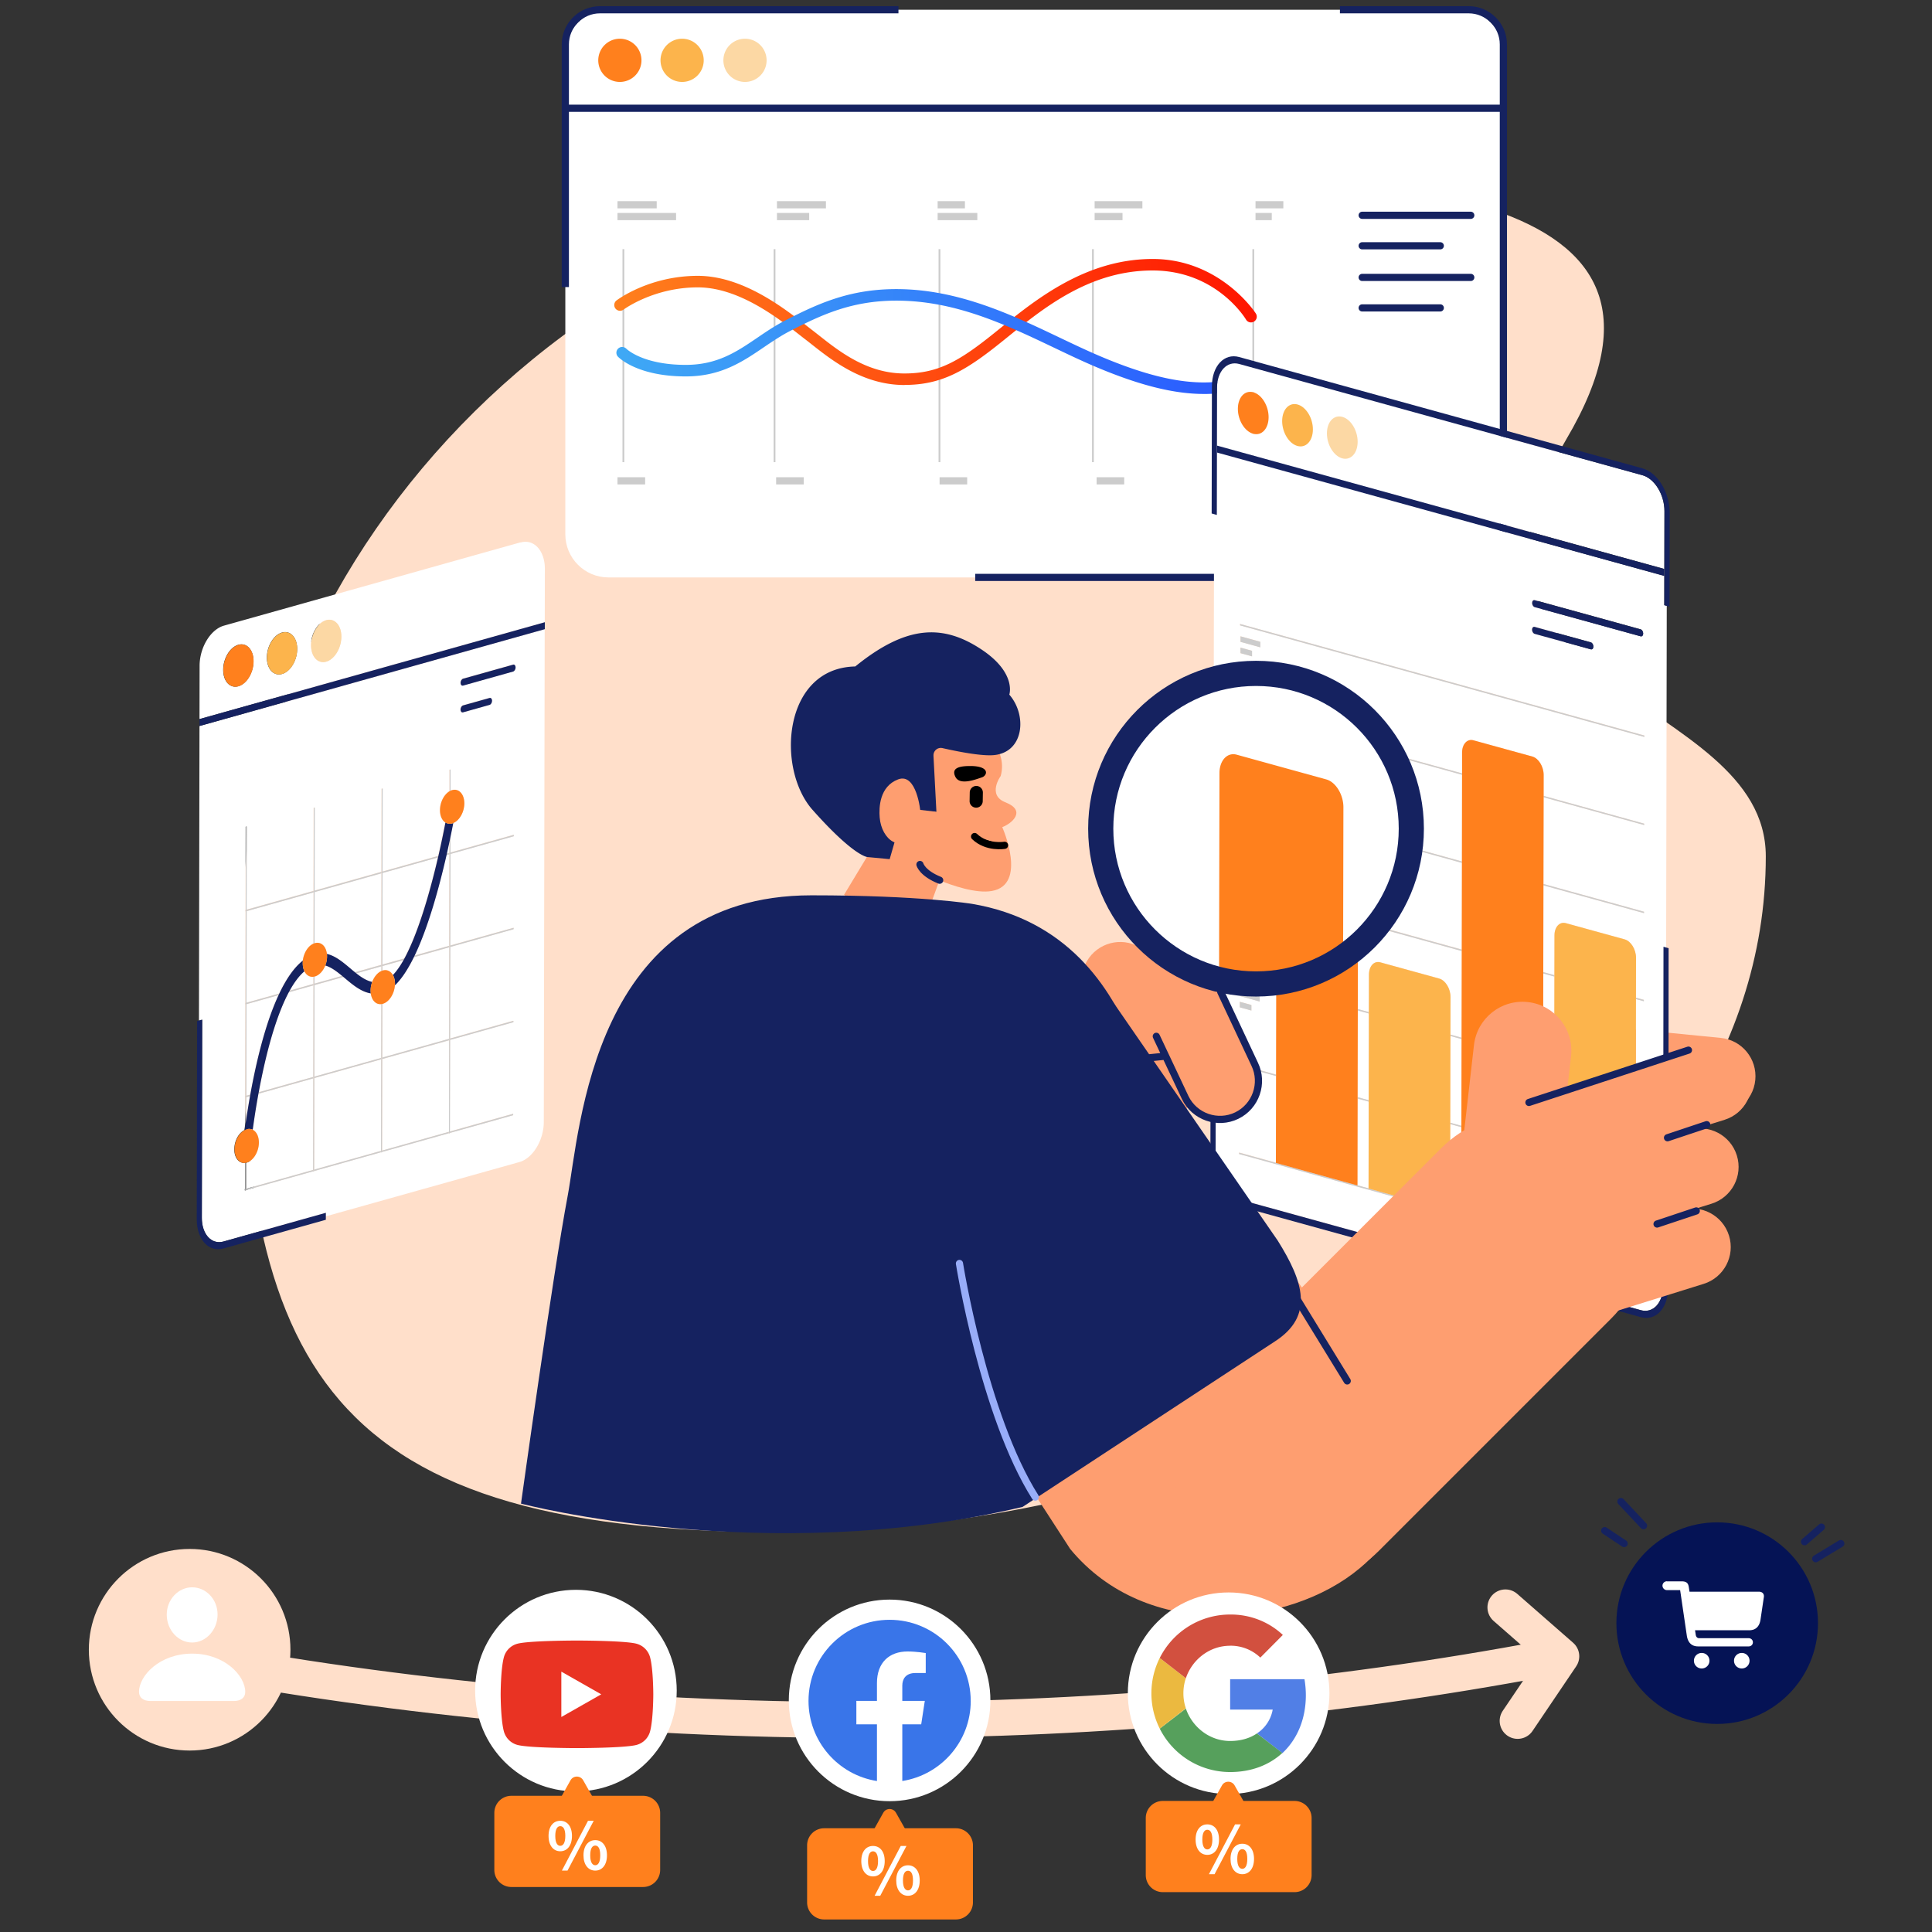
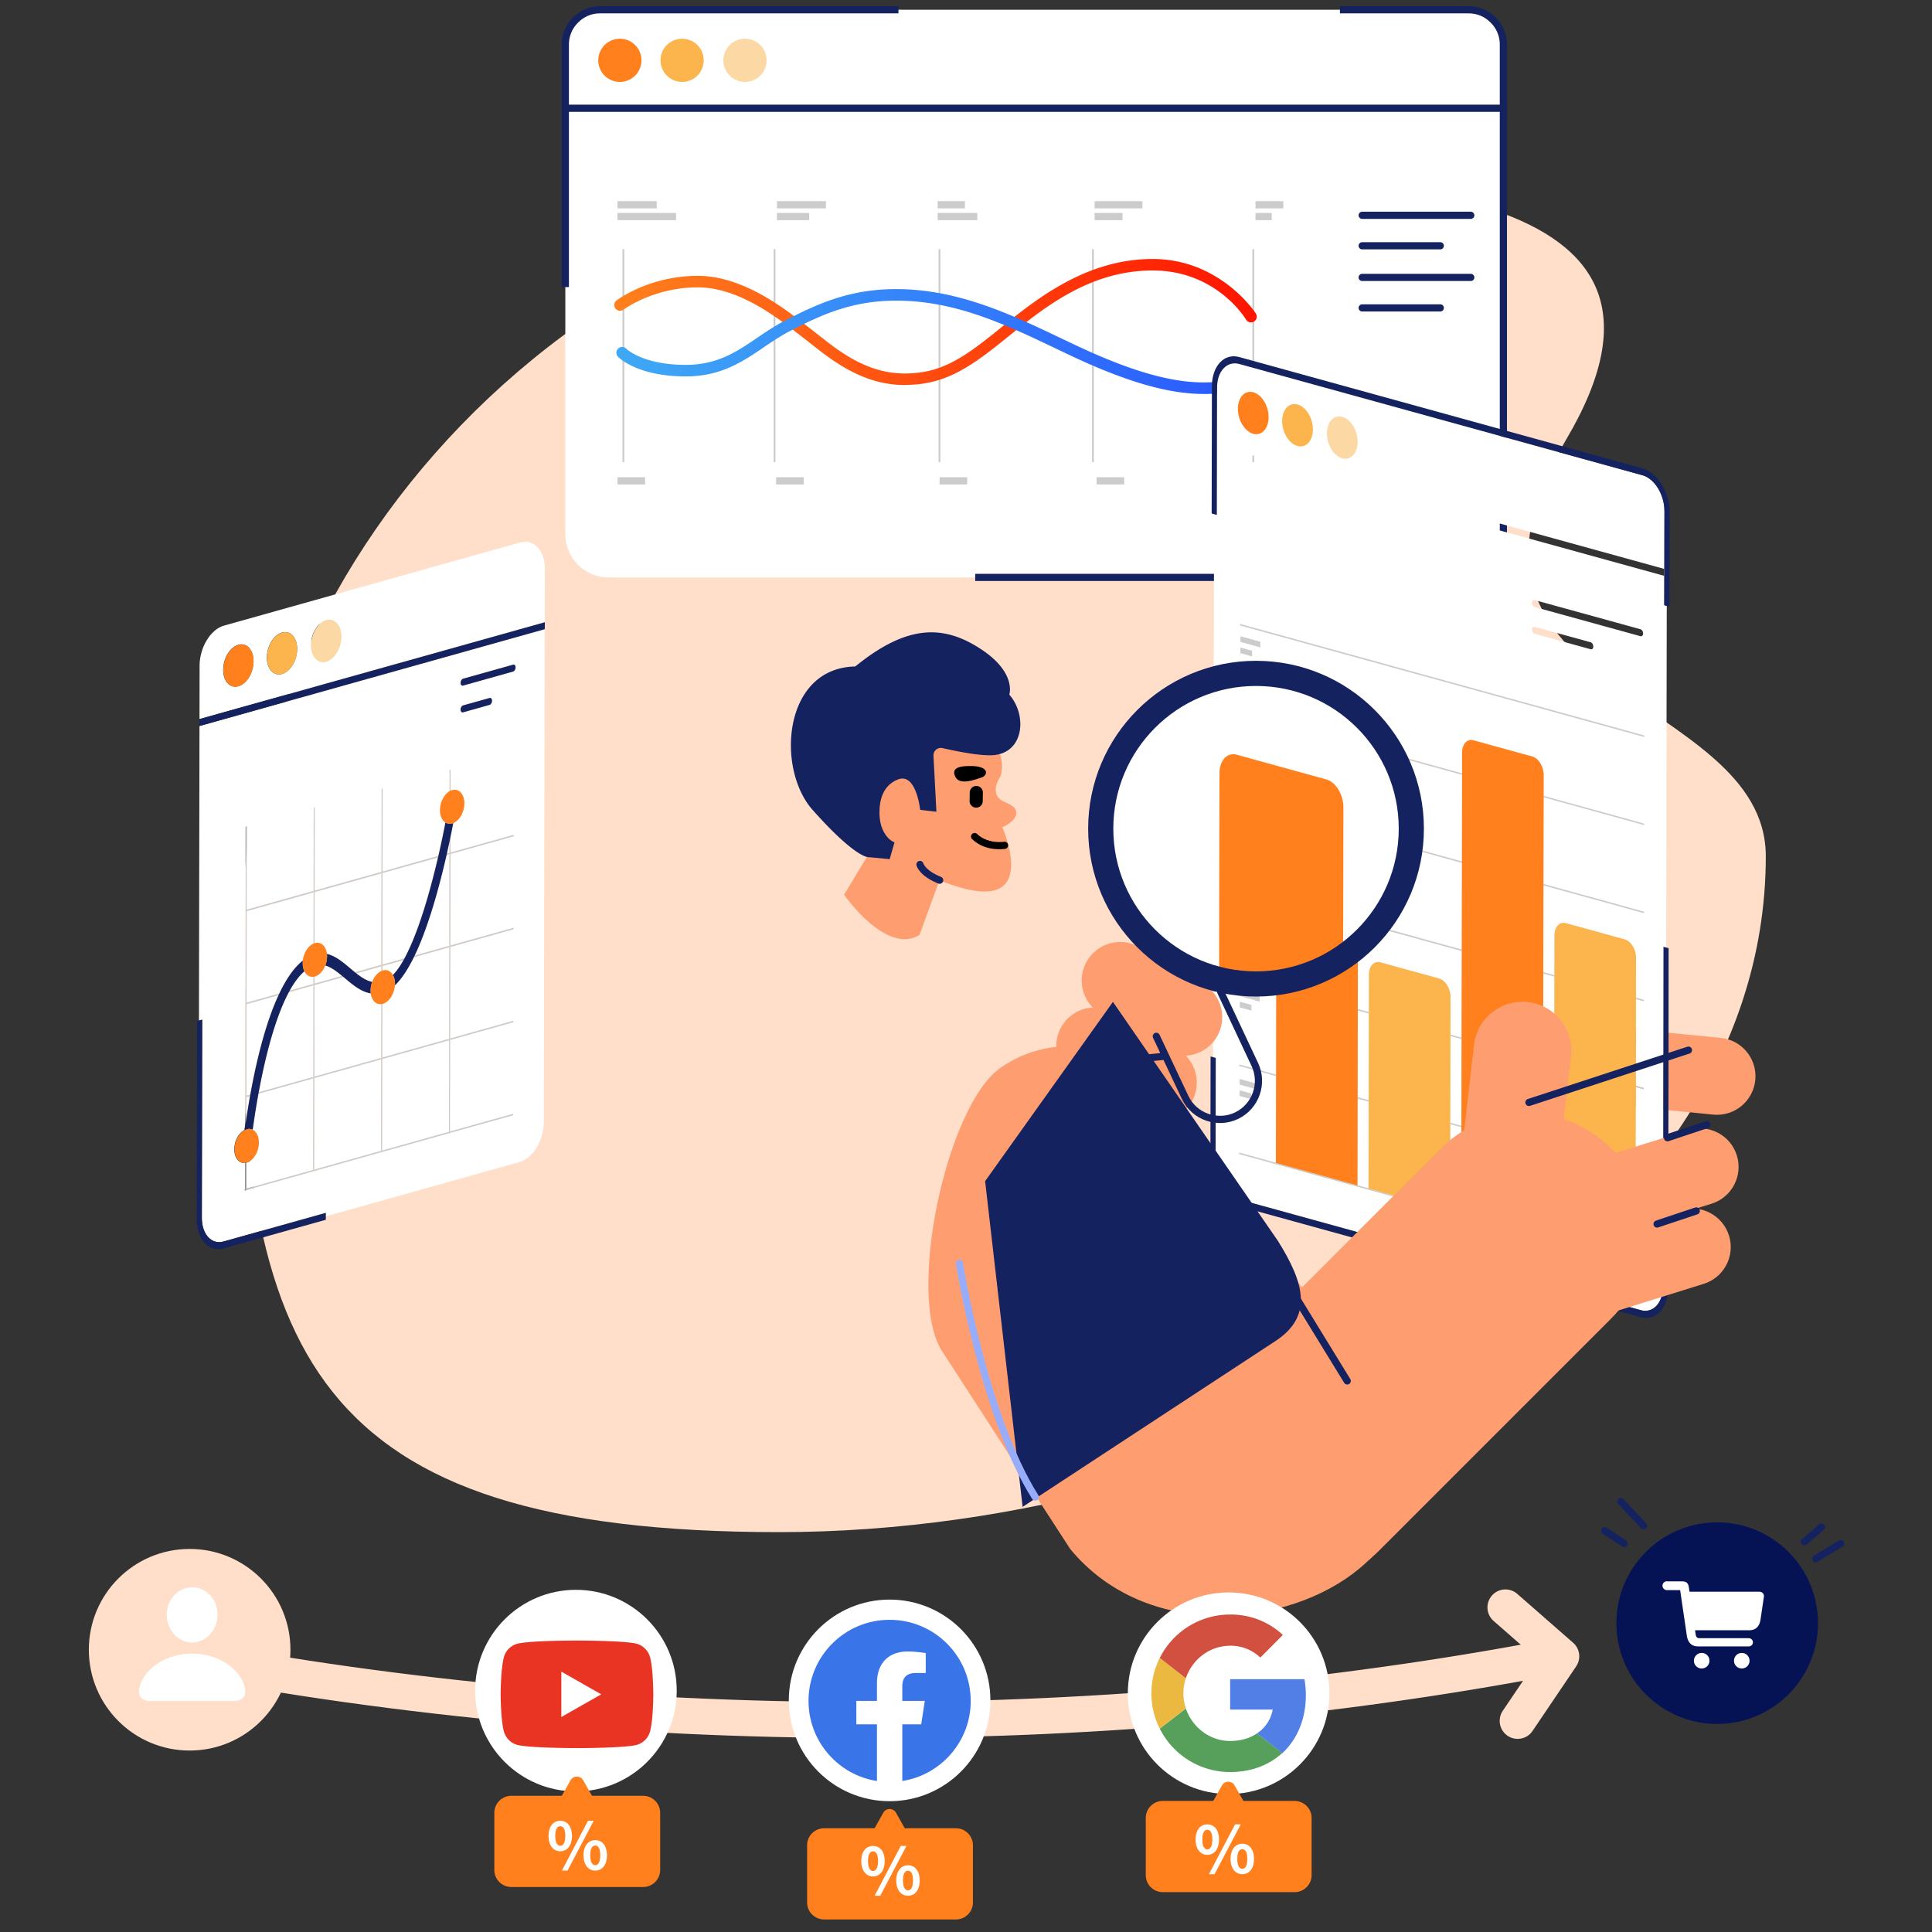
<svg xmlns="http://www.w3.org/2000/svg" width="520" height="520" viewBox="0 0 520 520" fill="none">
  <rect x="0" y="0" width="520" height="520" fill="#333333" stroke="none" />
  <path d="M475.265 230.478c0 107.672-138.652 181.896-265.587 181.896S64.548 363.79 64.548 256.118s94.63-209.954 221.565-209.954c87.058 0 176.09 3.386 135.454 72.081-40.636 68.694 53.698 68.211 53.698 112.233z" fill="#FFDFCA" />
  <path d="m463.132 279.352-52.004-5.127c-5.7-.562-10.777 3.604-11.339 9.304-.562 5.701 3.604 10.778 9.304 11.34l52.004 5.126c5.701.562 10.778-3.603 11.34-9.304.562-5.701-3.604-10.778-9.305-11.339z" fill="#FE9E70" />
  <path d="M393.025 2.625H163.769c-6.412 0-11.611 5.198-11.611 11.61v129.572c0 6.412 5.199 11.61 11.611 11.61h229.256c6.412 0 11.61-5.198 11.61-11.61V14.235c0-6.412-5.198-11.61-11.61-11.61z" fill="#fff" />
  <path d="M151.926 29.135h252.767" stroke="#152260" stroke-width="1.935" stroke-miterlimit="10" />
  <path d="M166.836 22.053a5.815 5.815 0 1 0 0-11.63 5.815 5.815 0 0 0 0 11.63z" fill="#FF801D" />
  <path d="M183.593 22.053a5.815 5.815 0 1 0 0-11.63 5.815 5.815 0 0 0 0 11.63z" fill="#FCB44C" />
  <path d="M200.516 22.053a5.815 5.815 0 1 0 0-11.63 5.815 5.815 0 0 0 0 11.63z" fill="#FCD8A4" />
  <path d="M167.784 67.053v57.336M208.469 67.053v57.336M252.859 67.053v57.336M294.163 67.053v57.336M337.324 67.053v57.336" stroke="#CCC" stroke-width=".484" stroke-miterlimit="10" />
  <path d="M243.415 103.625c-11.088 0-19.389-6.56-24.894-10.894-.648-.513-1.268-1.006-1.858-1.451-.484-.368-1.006-.784-1.577-1.229-5.689-4.44-16.264-12.704-27.265-12.704-11.91 0-19.921 5.931-19.999 5.99a1.564 1.564 0 0 1-2.177-.3 1.557 1.557 0 0 1 .3-2.178c.358-.27 8.873-6.617 21.876-6.617 12.065 0 23.201 8.688 29.181 13.361l1.558 1.21c.599.454 1.228.957 1.896 1.48 5.466 4.315 12.965 10.227 22.969 10.227 9.153 0 14.919-3.406 24.382-11.04l1.19-.958c9.82-7.943 23.259-18.818 41.236-18.818 17.977 0 27.449 14.126 27.807 14.726a1.54 1.54 0 0 1-.542 2.128 1.541 1.541 0 0 1-2.129-.542c-.319-.541-8.146-13.216-25.136-13.216s-29.297 10.053-39.282 18.122l-1.19.958c-9.849 7.943-16.303 11.726-26.326 11.726l-.02.019z" fill="url(#sohh8dyx2a)" />
  <path d="M324.04 106.035c-8.088 0-17.28-2.332-28.677-7.112-3.793-1.587-7.566-3.386-11.552-5.292-13.11-6.25-26.675-12.713-42.562-12.713-11.881 0-20.047 3.734-28.745 8.243-2.439 1.267-4.712 2.815-6.918 4.305-5.67 3.86-11.533 7.847-21.005 7.847-13.149 0-18.093-5.128-18.296-5.35a1.555 1.555 0 0 1 2.264-2.129c.077.077 4.421 4.373 16.032 4.373 8.504 0 13.729-3.55 19.254-7.305 2.273-1.548 4.624-3.144 7.227-4.499 9.066-4.702 17.599-8.591 30.177-8.591 16.593 0 31.097 6.918 43.897 13.023 3.957 1.886 7.702 3.667 11.427 5.234 17.076 7.179 28.851 8.621 39.339 4.828a1.561 1.561 0 0 1 1.993.929 1.56 1.56 0 0 1-.928 1.993c-4.093 1.48-8.331 2.225-12.927 2.225v-.009z" fill="url(#txuzky42sb)" />
  <path d="M166.197 55.114h10.556M166.197 129.42h7.44M208.895 129.42h7.43M252.888 129.42h7.431M295.15 129.42h7.43M338.186 129.42h7.43M166.197 58.287h15.771M209.116 55.114h13.188M209.116 58.287h8.679M252.365 55.114h7.344M252.365 58.287h10.682M294.618 55.114h12.858M294.618 58.287h7.508M337.924 55.114h7.489" stroke="#CCC" stroke-width="1.935" stroke-miterlimit="10" />
  <path d="M366.631 57.948h29.229M366.631 74.667h29.229M366.631 66.153h21.025M366.631 82.872h21.025" stroke="#152260" stroke-width="1.935" stroke-linecap="round" stroke-linejoin="round" />
  <path d="M337.924 58.287h4.373" stroke="#CCC" stroke-width="1.935" stroke-miterlimit="10" />
  <path d="M404.636 42.971v103.11c0 5.128-4.199 9.327-9.327 9.327H262.477M360.642 2.625h34.666c5.128 0 9.327 4.2 9.327 9.327v31.019M152.158 77.26V11.952c0-5.128 4.2-9.327 9.327-9.327h80.334" stroke="#152260" stroke-width="1.935" stroke-miterlimit="10" />
  <path d="m368.402 296.512-2.99-.822-.039 23.337 2.99.822.039-23.337zm24.942 6.879-2.989-.822-.039 23.337 2.99.822.038-23.337zm24.943 6.879-2.989-.822-.039 23.337 2.99.822.038-23.337zm-49.847-37.482-2.989-.822-.039 23.346 2.99.823.038-23.347zm24.943 6.879-2.99-.822-.038 23.346 2.989.823.039-23.347zm24.943 6.88-2.99-.823-.038 23.347 2.989.822.039-23.346zm-24.904-30.594-27.933-7.711-.038 23.337 2.989.822.02-10.139c0-2.264 1.383-3.735 3.057-3.271l15.867 4.374c1.674.464 3.048 2.689 3.038 4.953l-.019 10.14 2.99.822.039-23.336m24.942 6.879-2.989-.823-.039 23.337 2.99.823.038-23.337zM393.47 232.22l-28.01-7.731c.049.31.078.629.078.939l-.039 22.417 27.933 7.712.038-23.337zm-59.822 62.715v-1.49l3.115.861v1.49l-3.115-.861zm0-3.048v-1.49l5.331 1.471v1.49l-5.331-1.471zm.039-20.782v-1.49l3.115.861v1.49l-3.115-.861zm0-3.048v-1.49l5.331 1.471v1.49l-5.331-1.471zm.038-20.782v-1.49l3.116.861v1.49l-3.116-.861zm0-3.048v-1.49l5.331 1.47v1.49l-5.331-1.47zm.039-20.783v-1.49l3.115.861v1.49l-3.115-.861zm0-3.047v-1.49l5.331 1.47v1.49l-5.331-1.47zm.039-20.783v-1.49l3.115.861v1.49l-3.115-.861zm0-3.048v-1.49l5.331 1.471v1.49l-5.331-1.471zm59.677 11.582v-5.641c.019-2.254 1.393-3.735 3.067-3.27l15.867 4.373c1.674.464 3.048 2.699 3.038 4.954v5.64l27.053 7.47v.367l-27.062-7.469-.039 23.337 27.062 7.469v.377l-27.062-7.469-.039 23.337 2.99.822.019-10.73c0-2.254 1.384-3.734 3.058-3.27l15.867 4.373c1.674.465 3.048 2.7 3.038 4.954l-.019 10.73 2.119.581v.377l-2.119-.581-.039 23.337 2.119.581v.367l-2.119-.58-.038 23.346 2.118.581v.368l-2.118-.581-.039 23.337 2.119.58v.378L333.512 310.57v-.377l9.898 2.728.039-23.336-9.898-2.729v-.367l9.898 2.728.039-23.347-9.898-2.728v-.368l9.898 2.729.038-23.337-9.898-2.728v-.378l9.898 2.729.039-22.418c0-.319.029-.619.077-.9l-9.975-2.748v-.377l10.053 2.777c.406-1.519 1.558-2.38 2.893-2.013l15.867 4.383c1.335.368 2.477 1.868 2.883 3.609l28.088 7.75.039-23.337-59.784-16.496v-.368l59.784 16.497m-59.639-32.364v-1.49l3.115.861v1.49l-3.115-.861zm0-3.048v-1.49l5.331 1.471v1.49l-5.331-1.471zm-.106-4.431v-.378l108.808 30.023v.377l-108.808-30.022zm79.269 2.264c-.377-.107-.687-.61-.687-1.123 0-.512.32-.851.697-.745l15.132 4.18c.387.107.687.61.687 1.123 0 .512-.31.851-.697.745l-15.132-4.18zm.01-7.199c-.377-.106-.687-.619-.687-1.122 0-.503.319-.851.697-.745l28.522 7.866c.387.106.687.61.687 1.122 0 .513-.309.852-.696.745l-28.523-7.866zm-75.758-46.654c-2.283-.629-4.131-3.638-4.121-6.724.009-3.087 1.857-5.07 4.15-4.441 2.293.629 4.132 3.638 4.122 6.724-.01 3.087-1.858 5.07-4.151 4.441zm11.92 3.29c-2.283-.629-4.131-3.638-4.121-6.725.009-3.086 1.857-5.069 4.15-4.441 2.293.629 4.132 3.638 4.122 6.725-.01 3.086-1.858 5.07-4.151 4.441zm12.046 3.328c-2.283-.629-4.131-3.638-4.122-6.724 0-3.087 1.858-5.07 4.151-4.441 2.293.629 4.131 3.638 4.122 6.724-.01 3.086-1.858 5.07-4.151 4.441zm80.808 4.557L333.493 97.936c-3.28-.9-5.95 1.955-5.96 6.386l-.029 15.568 120.37 33.215v1.867l-120.38-33.215-.029 16.806-.696-.194-.271 146.146.696.193-.048 28.3c0 4.432 2.651 8.757 5.931 9.666l108.547 29.955c3.28.909 5.96-1.955 5.96-6.386l.116-61.593.687.194.223-121.793-.687-.193.048-25.311c0-4.431-2.651-8.756-5.931-9.666" fill="#fff" />
-   <path d="m447.913 153.144-120.37-33.216-.01 1.868 120.38 33.215v-1.867zM441.595 169.408l-28.522-7.866c-.378-.107-.697.222-.697.745 0 .522.31 1.025.687 1.122l28.523 7.866c.387.106.696-.232.696-.745s-.309-1.016-.687-1.122zM428.185 172.91l-15.132-4.18c-.377-.106-.697.233-.697.745 0 .513.31 1.016.687 1.123l15.133 4.179c.387.107.696-.222.696-.745 0-.522-.309-1.015-.687-1.122z" fill="#152260" />
  <path d="M337.324 105.58c-2.283-.629-4.141 1.354-4.15 4.441-.01 3.086 1.838 6.095 4.121 6.724 2.284.629 4.141-1.354 4.151-4.441.01-3.086-1.838-6.095-4.122-6.724z" fill="#FF801D" />
  <path d="M349.244 108.869c-2.283-.629-4.141 1.355-4.15 4.441-.01 3.087 1.838 6.096 4.121 6.725 2.284.629 4.141-1.355 4.151-4.441.01-3.087-1.838-6.096-4.122-6.725z" fill="#FCB44C" />
  <path d="M361.29 112.198c-2.283-.629-4.141 1.354-4.151 4.441 0 3.086 1.839 6.095 4.122 6.724 2.283.629 4.141-1.355 4.151-4.441.009-3.086-1.839-6.095-4.122-6.724z" fill="#FCD8A4" />
  <path d="m442.321 340.264-2.119-.59v.038l-21.953-6.057v-.038l-2.99-.823v.039l-21.953-6.057v-.038l-2.99-.832v.048l-21.963-6.066v-.039l-2.98-.823v.039l-21.963-6.057v-.038l-9.898-2.729v.378l108.809 30.012v-.367zM343.459 289.256l-9.898-2.729v.368l9.898 2.728v-.367zm24.943 6.879-2.99-.823v.368l2.99.822v-.367zm24.943 6.879-2.99-.823v.368l2.99.823v-.368zm24.943 6.879-2.99-.822v.367l2.99.823v-.368zm24.072 6.647-2.119-.581v.368l2.119.581v-.368zM343.497 265.541l-9.897-2.728v.368l9.897 2.728v-.368zm24.943 6.88-2.989-.823v.368l2.989.822v-.367zm24.943 6.879-2.989-.823v.368l2.989.822v-.367zm24.943 6.879-2.989-.823v.368l2.989.823v-.368zm24.072 6.647-2.119-.581v.368l2.119.58v-.367zM343.545 241.827l-9.898-2.728v.377l9.898 2.729v-.378zm49.886 13.768-27.933-7.711v.377l27.933 7.712v-.378zm24.943 6.879-2.99-.822v.377l2.99.823v-.378zm24.072 6.647-2.119-.58v.377l2.119.581v-.378zM343.749 218.162l-10.053-2.777v.377l9.975 2.748c.02-.126.049-.242.078-.358m49.731 13.719-28.088-7.75c.029.136.058.262.078.397l28.01 7.731v-.378m49.015 13.526-27.062-7.469v.377l27.062 7.47v-.378zM393.519 208.167l-59.784-16.496v.367l59.784 16.497v-.368zm49.015 13.526-27.062-7.469v.367l27.062 7.47v-.368zM442.582 197.979l-108.799-30.023v.378l108.799 30.022v-.377z" fill="#CCC" />
  <path d="m362.509 220.522-15.868-4.383c-1.335-.367-2.486.494-2.892 2.013-.029.116-.059.232-.078.358-.048.28-.077.58-.077.9l-.039 22.417v.378l-.048 23.336v.368l-.049 23.347v.367l-.048 23.337v.039l21.953 6.056v-.038l.039-23.337v-.368l.048-23.346v-.368l.049-23.337v-.377l.038-22.418a6.077 6.077 0 0 0-.155-1.335c-.406-1.741-1.538-3.231-2.883-3.609" fill="#FF801D" />
  <path d="m387.384 263.394-15.867-4.374c-1.674-.464-3.048 1.007-3.058 3.271l-.019 10.139v.368l-.048 23.346v.368l-.049 23.337v.039l21.954 6.056v-.038l.038-23.337v-.368l.049-23.346v-.368l.019-10.14c0-2.264-1.364-4.489-3.038-4.953" fill="#FCB44C" />
  <path d="m412.453 203.629-15.868-4.373c-1.673-.464-3.047 1.016-3.057 3.27v5.641l-.01.368-.038 23.336v.378l-.049 23.337v.377l-.048 23.337v.367l-.048 23.347v.368l-.049 23.336v.039l21.953 6.057v-.039l.039-23.337v-.367l.048-23.347v-.368l.049-23.336v-.378l.048-23.337v-.377l.049-23.337v-.367l.009-5.641c0-2.254-1.364-4.489-3.038-4.954" fill="#FF801D" />
  <path d="m437.319 252.847-15.868-4.373c-1.674-.464-3.048 1.016-3.057 3.271l-.02 10.729v.378l-.048 23.337v.367l-.048 23.347v.367l-.049 23.337v.039l21.953 6.057v-.039l.039-23.337v-.368l.049-23.346v-.368l.048-23.337v-.377l.019-10.73c0-2.254-1.364-4.489-3.038-4.954" fill="#FCB44C" />
  <path d="m339.221 172.746-5.331-1.471v1.49l5.331 1.471v-1.49zM336.996 175.174l-3.116-.861v1.49l3.116.861v-1.49zM339.172 196.576l-5.331-1.48v1.499l5.331 1.471v-1.49zM336.957 199.014l-3.116-.861v1.49l3.116.861v-1.49zM339.133 220.406l-5.331-1.47v1.49l5.331 1.47v-1.49zM336.908 222.844l-3.115-.861v1.49l3.115.861v-1.49zM339.086 244.236l-5.331-1.47v1.49l5.331 1.47v-1.49zM336.87 246.675l-3.116-.861-.009 1.499 3.115.852.01-1.49zM339.047 268.076l-5.332-1.47-.009 1.49 5.331 1.47.01-1.49zM336.821 270.505l-3.115-.861v1.49l3.115.861v-1.49zM338.999 291.907l-5.332-1.471v1.49l5.332 1.471v-1.49zM336.782 294.345l-3.115-.861-.01 1.49 3.116.861.009-1.49z" fill="#CCC" />
  <path d="m449.113 255.208-.697-.193-.687-.194-.116 91.451c0 4.431-2.68 7.286-5.96 6.386l-108.547-29.955c-3.28-.9-5.941-5.234-5.931-9.666l.048-28.3-.696-.193-.697-.194-.048 28.3c-.01 5.457 3.27 10.798 7.305 11.911l108.547 29.954c4.044 1.113 7.334-2.409 7.343-7.866l.116-61.593M442.078 126.053 333.531 96.098c-4.034-1.113-7.334 2.41-7.343 7.866l-.068 34.241.696.193.697.194.029-16.806v-1.867l.029-15.568c0-4.431 2.68-7.285 5.96-6.386l108.547 29.955c3.28.91 5.941 5.234 5.931 9.666l-.048 25.31.687.194.696.193.049-25.31c.009-5.457-3.27-10.798-7.305-11.911" fill="#152260" />
  <path d="m67.277 295.022-.967.271v5.67c.251-1.771.58-3.783.967-5.941zm17.048-4.78-14.774 4.141c-.697 3.813-1.2 7.199-1.538 9.685.996.484 1.673 1.761 1.673 3.445 0 2.477-1.48 4.896-3.29 5.408-.038.01-.067.02-.106.029v6.996l17.996-5.051.049-24.653m18.277-5.127-18.016 5.05-.048 24.653 18.015-5.051.049-24.652m18.276-5.128-18.006 5.05-.048 24.653 18.006-5.051.048-24.652zM74.96 267.844l-8.592 2.409-.048 24.653 1.035-.29c1.519-8.389 3.957-18.916 7.605-26.772zm9.414-2.641-6.657 1.867c-2.7 5.06-4.75 11.891-6.202 17.938a176.68 176.68 0 0 0-1.887 8.969l14.707-4.122.048-24.652m8.05-2.255-7.779 2.187-.048 24.653 18.015-5.051.029-14.484c-1.441.174-2.593-1.006-2.835-2.873-2.631-.436-4.828-2.284-6.975-4.093-.136-.116-.271-.222-.407-.339m10.227-2.863-6.754 1.896c1.384 1.084 2.768 1.983 4.277 2.312.503-1.354 1.413-2.477 2.477-2.941v-1.258m5.931-1.664-5.66 1.587v1.229s.077-.029.116-.039c1.122-.319 2.119.184 2.709 1.209.977-1.006 1.925-2.36 2.845-3.996m12.345-3.463-9.569 2.68c-1.557 3.173-3.251 5.815-5.079 7.546-.155 2.332-1.558 4.509-3.27 4.993l-.117.029-.029 14.455 18.006-5.051.049-24.652m-33.38 4.905c-.58 1.461-1.626 2.632-2.816 2.961-.029 0-.058.019-.097.019v1.906l7.44-2.09c-1.499-1.238-2.97-2.361-4.537-2.806m-5.63 1.558c-1.452 1.239-2.778 3.048-3.978 5.215l6.415-1.8v-1.935c-1.045.136-1.935-.445-2.448-1.48m2.497-21.237-18.016 5.05-.048 24.653 8.795-2.467c1.819-3.822 3.928-6.976 6.356-8.882.233-2.051 1.403-3.928 2.874-4.557l.029-13.807m18.277-5.128-18.016 5.051-.029 13.777s.058-.019.097-.029c1.645-.464 3 .813 3.231 2.903 2.293.522 4.277 2.196 6.222 3.831.445.378.89.755 1.335 1.113l7.102-1.993.048-24.653m15.18-4.257-14.909 4.18-.049 24.652 5.912-1.654c3.667-6.744 6.831-17.696 9.046-27.178m3.106-.871-.813.223c-1.925 8.437-4.857 19.254-8.591 27.052l9.356-2.622.048-24.653m0-3.483a288.047 288.047 0 0 1-.725 3.309l.716-.203v-3.106m.029-13.487v-5.776l.28-.078v5.709c.136-.068.281-.116.426-.165 1.809-.503 3.27 1.094 3.27 3.57 0 2.352-1.325 4.645-3.009 5.302a211.06 211.06 0 0 1-.726 3.629v4.325l17.048-4.78v.377l-17.057 4.78-.049 24.653 17.058-4.78v.377l-17.058 4.78-.048 24.653 17.058-4.78v.377l-17.058 4.78-.048 24.653 17.057-4.78v.377l-17.057 4.78v.058l-.271.077v-.058l-18.006 5.051v.058l-.271.077v-.058l-18.015 5.051v.058l-.271.077v-.058l-18.016 5.051v.058l-.27.077v-.058l-.049.01v-.378l.049-.009v-7.025c-1.616.204-2.884-1.344-2.874-3.647.01-2.303 1.18-4.383 2.719-5.176.058-.417.116-.862.183-1.326v-7.479l-.028.01v-.378l.048-.009.048-24.653h-.048v-.368h.048l.049-24.672h-.049v-.367h.049l.038-22.379.271-.078-.038 22.37 18.015-5.051.039-22.369.27-.078-.038 22.37 18.015-5.051.039-22.369.271-.077-.039 22.369 14.997-4.209c.755-3.27 1.403-6.357 1.906-9.017-.871-.561-1.442-1.761-1.442-3.319 0-2.148 1.103-4.247 2.574-5.099m3.628-21.227c-.377.106-.677-.223-.677-.745 0-.523.309-1.016.687-1.123l7.13-2.003c.378-.106.678.223.678.745 0 .523-.31 1.016-.678 1.123l-7.13 2.003m.009-7.209c-.377.107-.677-.222-.677-.735s.31-1.016.687-1.122l13.449-3.774c.377-.106.677.223.677.745 0 .523-.31 1.016-.687 1.123l-13.449 3.773m-60.47.203c-2.254.629-4.073-1.354-4.064-4.441.01-3.086 1.839-6.095 4.093-6.724 2.254-.629 4.073 1.355 4.063 4.441-.01 3.086-1.838 6.095-4.092 6.724zm11.755-3.299c-2.254.629-4.073-1.354-4.063-4.441.01-3.086 1.838-6.095 4.092-6.724 2.255-.629 4.074 1.354 4.064 4.441-.01 3.086-1.838 6.095-4.093 6.724zm11.872-3.328c-2.254.629-4.073-1.355-4.064-4.441 0-3.087 1.839-6.096 4.093-6.725 2.254-.628 4.073 1.355 4.064 4.441-.01 3.087-1.839 6.096-4.093 6.725zm52.305-32.093-79.783 22.408c-3.6 1.006-6.55 5.863-6.56 10.788l-.174 95.514.87-.242-.096 53.331c0 4.421 2.612 7.285 5.844 6.376l27.536-7.721v.938l52.101-14.609c3.6-1.007 6.551-5.864 6.56-10.798l.242-132.629-92.902 26.065v-1.867l92.921-26.056.029-14.348c0-4.925-2.931-8.137-6.53-7.121" fill="#fff" />
  <path d="M66.136 244.933h-.048v.387h.048v-.387zm18.277-5.128-18.016 5.051v.377l18.006-5.051v-.377m18.277-5.128-18.016 5.051v.377l18.006-5.05v-.378m15.268-4.286-14.997 4.209v.377l14.909-4.18c.03-.135.059-.27.097-.406m3.009-.842-.716.204-.087.406.813-.223v-.377m17.328-4.857-17.057 4.78v.377l17.057-4.78v-.377zM66.087 269.963h-.048v.387h.048v-.387zm9.066-2.545-8.795 2.468v.377l8.592-2.409.203-.436zm9.211-2.583-6.415 1.8c-.077.145-.164.29-.242.445l6.657-1.868v-.377zm7.711-2.167-7.44 2.09v.377l7.779-2.187-.339-.28zm10.566-2.961-7.102 1.993c.116.097.232.184.348.281l6.754-1.896v-.378m6.182-1.732-5.911 1.655v.377l5.66-1.587c.087-.145.164-.29.242-.445m12.103-3.396-9.356 2.622c-.067.145-.145.291-.213.436l9.569-2.68v-.378zm17.329-4.857-17.058 4.78v.377l17.058-4.779v-.378zM66.039 294.993h-.049v.387h.049v-.387zm1.306-.368-1.035.291v.377l.967-.271c.02-.135.049-.261.068-.397zm16.98-4.76-14.706 4.122c-.03.135-.049.261-.078.396l14.775-4.141v-.377m18.276-5.128-18.015 5.051v.377l18.005-5.05v-.378m18.277-5.128-18.006 5.051v.377l18.006-5.05v-.378zm17.329-4.857-17.058 4.78v.377l17.058-4.779v-.378zM65.99 320.023h-.048v.387h.048v-.387zm18.277-5.128-18.016 5.051v.377l18.006-5.051v-.377m18.277-5.128-18.016 5.051v.377l18.006-5.05v-.378m18.277-5.128-18.006 5.051v.377l18.006-5.05v-.378zm17.328-4.857-17.057 4.78v.377l17.057-4.779v-.378z" fill="#CCC" />
  <path d="M121.255 225.157c-.087.416-.174.851-.271 1.296V229.936l-.048 24.653v.377l-.048 24.653v.377l-.049 24.653v.435l.271-.077v-.435l.049-24.653v-.377l.048-24.653v-.377l.048-24.653v-4.702m.029-18.045-.27.078v5.776c.077-.048.164-.097.261-.145v-5.709M102.63 270.253l-.029 14.484v.378l-.048 24.652v.436l.271-.078v-.435l.048-24.653v-.377l.029-14.455a2.566 2.566 0 0 1-.271.048m.378-58.022-.271.077-.039 22.369v.378l-.048 24.652V261.342c.087-.038.174-.077.271-.106v-1.606l.048-24.653v-.377l.039-22.369M84.374 262.9V265.212l-.049 24.653v.377l-.048 24.653v.436l.27-.078v-.435l.05-24.653v-.377l.047-24.653v-2.283a2.849 2.849 0 0 1-.27.048zm.358-45.542-.271.078-.039 22.369v.377l-.029 13.807c.087-.039.174-.068.27-.097l.03-13.777v-.378l.039-22.369M66.01 312.999v7.024l-.01.377v.058l.27-.077v-7.431c-.077.02-.164.039-.26.049zm.435-90.522-.271.077-.039 22.369v.378l-.048 24.652v.378l-.049 24.652v.378l-.019 7.479c.087-.59.174-1.219.271-1.877v-5.67l.01-.377.048-24.653v-.377l.048-24.653v-.377l.04-22.37" fill="#CCC" />
  <path d="M87.983 256.756c.019.213.038.436.038.668a6.67 6.67 0 0 1-.474 2.438c1.568.455 3.038 1.567 4.538 2.806l.338.28c.136.117.271.223.407.339 2.148 1.809 4.344 3.648 6.976 4.093a6.488 6.488 0 0 1-.049-.765c0-.803.155-1.596.426-2.322-1.51-.329-2.903-1.228-4.277-2.312a8.578 8.578 0 0 1-.348-.281c-.445-.358-.89-.735-1.335-1.112-1.945-1.635-3.928-3.309-6.221-3.832m-6.473 1.781c-2.438 1.906-4.538 5.06-6.357 8.881l-.203.436c-3.647 7.856-6.086 18.393-7.605 26.771-.019.136-.048.262-.067.397-.387 2.158-.707 4.17-.977 5.941-.097.658-.194 1.287-.271 1.877-.068.464-.126.909-.184 1.325.184-.097.367-.164.56-.222.581-.165 1.133-.107 1.597.125.339-2.486.842-5.872 1.539-9.685.02-.135.048-.261.077-.396a176.68 176.68 0 0 1 1.887-8.969c1.451-6.047 3.502-12.888 6.202-17.938.077-.145.164-.3.242-.445 1.2-2.168 2.525-3.977 3.976-5.215-.29-.59-.455-1.326-.455-2.158 0-.242.02-.484.039-.716m38.363-37.163a257.088 257.088 0 0 1-1.906 9.018c-.029.135-.058.271-.097.406-2.216 9.482-5.37 20.434-9.047 27.178-.077.155-.164.3-.241.445-.92 1.626-1.868 2.99-2.845 3.996.358.619.561 1.432.561 2.361 0 .135 0 .271-.01.406 1.819-1.732 3.513-4.373 5.08-7.547.068-.145.145-.29.213-.435 3.744-7.798 6.666-18.625 8.592-27.052l.087-.406a251.56 251.56 0 0 0 .996-4.606c.281-1.345.523-2.564.726-3.628a3.118 3.118 0 0 1-.281.097c-.677.193-1.306.087-1.819-.252" fill="#152260" />
  <path d="M66.406 303.952a3.059 3.059 0 0 0-.561.223c-1.538.793-2.719 2.97-2.719 5.176s1.258 3.851 2.884 3.648c.087-.01.174-.029.27-.049.04 0 .068-.019.107-.029 1.81-.503 3.28-2.931 3.29-5.408 0-1.674-.668-2.951-1.674-3.445-.475-.232-1.016-.28-1.597-.125M84.751 253.854s-.058.019-.096.029c-.088.029-.184.067-.271.096-1.47.629-2.642 2.516-2.874 4.558a5.907 5.907 0 0 0-.039.715c0 .833.165 1.568.455 2.158.513 1.035 1.403 1.616 2.448 1.48.087-.009.174-.029.27-.048.03 0 .059-.019.098-.019 1.19-.339 2.235-1.5 2.815-2.961a6.67 6.67 0 0 0 .474-2.438c0-.232-.01-.455-.038-.668-.233-2.09-1.587-3.367-3.232-2.902M103.037 261.207s-.077.019-.116.039a3.032 3.032 0 0 0-.271.106c-1.064.464-1.964 1.587-2.477 2.941a6.678 6.678 0 0 0-.426 2.322c0 .262.02.523.049.765.242 1.867 1.393 3.047 2.835 2.873.087-.009.174-.029.27-.048.039 0 .078-.019.117-.029 1.702-.474 3.115-2.661 3.27-4.993 0-.135.009-.27.009-.406 0-.938-.203-1.741-.561-2.361-.59-1.025-1.577-1.528-2.709-1.209M121.711 212.656a2.71 2.71 0 0 0-.436.165 1.78 1.78 0 0 0-.27.145c-1.471.851-2.574 2.961-2.574 5.099 0 1.557.571 2.757 1.442 3.318.522.329 1.151.436 1.818.252.097-.029.194-.058.281-.097 1.684-.667 2.999-2.96 3.009-5.302 0-2.477-1.461-4.073-3.27-3.57" fill="#FF801D" />
  <path d="m138.101 178.899-13.449 3.774c-.377.106-.687.609-.687 1.122 0 .513.3.842.677.735l13.449-3.773c.377-.107.687-.61.687-1.122 0-.513-.31-.852-.677-.745M131.772 187.859l-7.13 2.002c-.378.107-.687.61-.687 1.123 0 .512.3.851.677.745l7.131-2.003c.377-.107.677-.61.677-1.122 0-.513-.3-.852-.677-.745M146.644 167.473l-.029.009-92.912 26.056v1.867l92.912-26.055.019-.01.01-1.867z" fill="#152260" />
  <path d="M64.2 173.558c-2.254.629-4.082 3.648-4.092 6.725-.01 3.076 1.819 5.07 4.064 4.441 2.244-.629 4.082-3.648 4.092-6.725.01-3.076-1.819-5.069-4.063-4.441z" fill="#FF801D" />
  <path d="M75.947 170.259c-2.255.629-4.084 3.648-4.093 6.724-.01 3.077 1.819 5.07 4.063 4.441 2.245-.628 4.083-3.647 4.093-6.724.01-3.077-1.819-5.07-4.064-4.441z" fill="#FCB44C" />
  <path d="M87.828 166.931c-2.255.629-4.084 3.647-4.093 6.724 0 3.087 1.819 5.07 4.064 4.441 2.244-.629 4.082-3.647 4.092-6.724.01-3.077-1.819-5.07-4.064-4.441z" fill="#FCD8A4" />
  <path d="m54.419 274.452-.871.242-.494.136-.096 53.33c-.01 5.457 3.221 8.988 7.208 7.866l27.535-7.721V326.428l-27.535 7.721c-3.232.909-5.854-1.954-5.844-6.376l.096-53.33" fill="#152260" />
  <path d="m323.785 264.796-17.093-9.869c-4.961-2.864-11.304-1.165-14.168 3.796-2.864 4.961-1.165 11.304 3.796 14.168l17.093 9.869c4.961 2.864 11.305 1.165 14.169-3.796 2.864-4.961 1.164-11.304-3.797-14.168z" fill="#FE9E70" />
  <path d="m316.937 282.41-17.093-9.869c-4.961-2.864-11.304-1.164-14.168 3.796-2.864 4.961-1.165 11.305 3.796 14.169l17.093 9.868c4.961 2.865 11.304 1.165 14.169-3.796 2.864-4.961 1.164-11.304-3.797-14.168zM236.134 226.003l-8.939 14.809s11.289 16.363 20.297 10.829l6.563-18.011-17.921-7.627z" fill="#FE9E70" />
  <path d="M269.322 208.886s-3.701 5.1 1.276 7.05c5.77 2.264 1.782 5.7-.841 6.689 0 0 6.965 15.549-2.874 17.195-8.186 1.365-24.37-7.74-24.37-7.74s-20.483-15.786-2.451-25.589c18.022-9.807 22.742-11.21 22.742-11.21s8.761 5.638 6.528 13.608l-.01-.003z" fill="#FE9E70" />
  <path d="M251.252 203.387a1.976 1.976 0 0 1 2.41-2.035c3.718.851 10.546 2.241 13.967 1.875 8.062-.856 8.805-10.823 4.028-16.265 0 0 2.001-5.809-7.406-12.099-10.383-6.934-20.231-6.714-34.058 4.518-19.488.398-21.332 27.526-11.487 38.603 11.277 12.685 14.814 12.696 14.814 12.696l5.936.561 3.969-13.747 8.612.992-.791-15.081.006-.018z" fill="#152260" />
  <path d="m252.059 218.452-4.335-.04s-.975-10.539-6-8.637c-5.024 1.902-5.179 7.579-4.955 10.256.494 5.993 5.757 9.965 9.705 4.059 3.948-5.905 5.597-5.644 5.597-5.644l-.012.006zM287.971 416.795l-34.116-52.662c-10.246-14.562.813-66.45 15.374-76.696 14.562-10.246 34.87-6.725 45.116 7.846l57.801 82.134c10.246 14.561 10.188 30.951-6.154 44.661-18.992 15.935-57.355 19.951-78.041-5.283h.02z" fill="#FE9E70" />
  <path d="m371.157 417.376 62.49-62.49c12.646-12.646 12.646-33.15 0-45.797-12.646-12.646-33.15-12.646-45.797 0l-62.49 62.49c-12.646 12.647-12.646 33.151 0 45.797 12.647 12.647 33.151 12.647 45.797 0z" fill="#FE9E70" />
-   <path d="M261.713 243.288s-13.836-2.312-43.307-2.312c-59.048 0-62.27 63.238-65.618 80.914-3.938 20.812-12.559 82.811-12.559 82.811s65.589 17.3 135.01.89l36.166-92.176s.174-61.661-49.702-70.127h.01z" fill="#152260" />
  <path d="m299.542 269.644 44.371 64.282c6.802 10.885 9.976 20.202-.822 27.149l-67.853 44.507-10.091-87.678 34.405-48.26h-.01z" fill="#152260" />
-   <path d="m310.386 277.663 8.59 17.77c2.493 5.157 8.695 7.317 13.852 4.824 5.158-2.493 7.317-8.695 4.824-13.852l-8.59-17.77c-2.493-5.157-8.695-7.317-13.853-4.824-5.157 2.493-7.316 8.695-4.823 13.852zM457.987 281.595l-49.884 15.566c-5.468 1.706-8.518 7.522-6.811 12.99 1.706 5.468 7.522 8.518 12.99 6.812l49.884-15.566c5.469-1.706 8.518-7.522 6.812-12.991-1.706-5.468-7.522-8.517-12.991-6.811z" fill="#FE9E70" />
  <path d="m396.72 281.288-5.287 46.402c-.822 7.215 4.361 13.731 11.576 14.553 7.215.822 13.73-4.361 14.552-11.576l5.287-46.402c.822-7.216-4.36-13.731-11.575-14.553-7.216-.822-13.731 4.36-14.553 11.576z" fill="#FE9E70" />
  <path d="m454.482 304.176-49.884 15.566c-5.469 1.706-8.518 7.522-6.812 12.99 1.706 5.469 7.522 8.518 12.991 6.812l49.884-15.566c5.468-1.706 8.518-7.522 6.811-12.991-1.706-5.468-7.522-8.517-12.99-6.811z" fill="#FE9E70" />
  <path d="m452.371 325.749-49.884 15.566c-5.468 1.706-8.518 7.522-6.812 12.991 1.707 5.468 7.523 8.518 12.991 6.811l49.884-15.566c5.468-1.706 8.518-7.522 6.811-12.99-1.706-5.468-7.522-8.518-12.99-6.812z" fill="#FE9E70" />
  <path d="M338.06 264.835c23.084 0 41.798-18.713 41.798-41.797 0-23.084-18.714-41.797-41.798-41.797-23.084 0-41.797 18.713-41.797 41.797 0 23.084 18.713 41.797 41.797 41.797z" fill="#fff" />
  <path d="M361.348 215.259c-.609-2.641-2.341-4.915-4.373-5.476l-24.111-6.657c-2.032-.561-3.773.755-4.402 3.057-.049.175-.087.358-.126.542-.077.426-.116.89-.116 1.365l-.068 34.066v.571l-.038 21.121a42 42 0 0 0 9.027.987 41.567 41.567 0 0 0 24.362-7.847v-5.06l.01-.571.067-34.066c0-.484-.038-.958-.116-1.432-.029-.203-.077-.407-.116-.61v.01z" fill="#FF801D" />
  <path d="M338.06 264.835c23.084 0 41.798-18.713 41.798-41.797 0-23.084-18.714-41.797-41.798-41.797-23.084 0-41.797 18.713-41.797 41.797 0 23.084 18.713 41.797 41.797 41.797z" stroke="#152260" stroke-width="6.773" stroke-miterlimit="10" />
  <path d="M258.239 340.061s6.483 40.858 20.405 62.879" stroke="#98ADF9" stroke-width="1.935" stroke-linecap="round" stroke-linejoin="round" />
  <path d="m342.037 338.155 20.569 33.524M411.515 296.725l42.929-14.078M448.813 306.226l10.555-3.522M306.015 285.056l6.908-.716M328.559 266.964l9.133 19.447c2.487 5.138.31 11.369-4.828 13.855-5.137 2.487-11.368.31-13.855-4.828l-7.788-16.516M445.998 329.447l10.555-3.522" stroke="#152260" stroke-width="1.935" stroke-linecap="round" stroke-linejoin="round" />
  <path d="M261.352 206.181c-3.218-.045-5.397.546-4.194 2.935 1.204 2.39 5.594.607 7.101.123 1.507-.484 2.266-2.985-2.895-3.064l-.012.006zM264.541 213.339a1.768 1.768 0 0 0-1.735-1.801 1.77 1.77 0 0 0-1.796 1.741l-.038 2.244a1.767 1.767 0 1 0 3.531.06l.038-2.244zM270.376 227.515s-4.717.831-8.06-2.357z" fill="#000" />
  <path d="M270.376 227.515s-4.717.831-8.06-2.357" stroke="#000" stroke-width="1.935" stroke-linecap="round" stroke-linejoin="round" />
  <path d="M247.608 232.678s.576 2.338 5.306 4.233" stroke="#152260" stroke-width="1.935" stroke-linecap="round" stroke-linejoin="round" />
  <path d="M416.014 446.353c-56.92 10.74-118.416 16.603-182.573 16.603-67.389 0-131.836-6.463-191.126-18.257" stroke="#FFDFCA" stroke-width="9.675" stroke-linecap="round" stroke-linejoin="round" />
  <path d="M330.687 482.868c14.983 0 27.129-12.146 27.129-27.13 0-14.983-12.146-27.129-27.129-27.129-14.984 0-27.13 12.146-27.13 27.129 0 14.984 12.146 27.13 27.13 27.13z" fill="#fff" />
  <path d="M462.184 464.001c14.983 0 27.129-12.146 27.129-27.129 0-14.984-12.146-27.13-27.129-27.13s-27.13 12.146-27.13 27.13c0 14.983 12.147 27.129 27.13 27.129z" fill="#051355" />
  <path d="M155.013 482.162c14.983 0 27.129-12.147 27.129-27.13 0-14.983-12.146-27.129-27.129-27.129-14.984 0-27.13 12.146-27.13 27.129s12.146 27.13 27.13 27.13zM239.439 484.793c14.983 0 27.129-12.146 27.129-27.129s-12.146-27.13-27.129-27.13-27.13 12.147-27.13 27.13c0 14.983 12.147 27.129 27.13 27.129z" fill="#fff" />
  <path d="M261.267 457.799c0-12.055-9.773-21.827-21.828-21.827s-21.827 9.772-21.827 21.827c0 10.895 7.982 19.931 18.421 21.566v-15.257h-5.544v-6.309h5.544v-4.808c0-5.467 3.261-8.495 8.244-8.495 2.389 0 4.886.425 4.886.425v5.37h-2.748c-2.709 0-3.561 1.684-3.561 3.406v4.093h6.057l-.967 6.308h-5.09v15.258c10.44-1.635 18.422-10.672 18.422-21.566" fill="#3975E9" />
  <path d="M174.973 446.073a5.168 5.168 0 0 0-3.628-3.657c-3.203-.862-16.052-.862-16.052-.862s-12.848 0-16.051.862a5.134 5.134 0 0 0-3.628 3.657c-.861 3.222-.861 9.956-.861 9.956s0 6.724.861 9.956a5.168 5.168 0 0 0 3.628 3.657c3.203.861 16.051.861 16.051.861s12.849 0 16.052-.861a5.137 5.137 0 0 0 3.628-3.657c.861-3.222.861-9.956.861-9.956s0-6.725-.861-9.956z" fill="#E93323" />
  <path d="m151.084 462.134 10.74-6.105-10.74-6.105v12.219-.009z" fill="#fff" />
  <path d="M351.47 456.251c0-1.432-.135-2.912-.367-4.296h-20.009v8.176h11.456a9.657 9.657 0 0 1-4.248 6.424l6.841 5.312c4.015-3.744 6.327-9.191 6.327-15.616z" fill="#517FE6" />
  <path d="M331.094 476.947c5.727 0 10.536-1.897 14.048-5.128l-6.84-5.264c-1.897 1.297-4.344 2.032-7.208 2.032-5.544 0-10.208-3.744-11.92-8.737l-7.025 5.409a21.184 21.184 0 0 0 18.945 11.688z" fill="#56A05C" />
  <path d="M319.173 459.812a12.842 12.842 0 0 1 0-8.128l-7.024-5.456c-2.999 6.008-2.999 13.071 0 19.031l7.024-5.457v.01z" fill="#EBB940" />
  <path d="M331.094 442.948a11.543 11.543 0 0 1 8.127 3.193l6.057-6.096c-3.832-3.599-8.921-5.544-14.184-5.495-8.041 0-15.336 4.528-18.945 11.687l7.025 5.457c1.712-5.041 6.376-8.737 11.92-8.737v-.009z" fill="#D2503F" />
  <path d="M173.096 483.342h-35.46a4.586 4.586 0 0 0-4.586 4.586v15.374a4.586 4.586 0 0 0 4.586 4.586h35.46a4.586 4.586 0 0 0 4.586-4.586v-15.374a4.586 4.586 0 0 0-4.586-4.586z" fill="#FF801D" />
  <path d="m150.243 485.084 3.309-5.912c.745-1.335 2.661-1.335 3.415 0l3.445 6.086c.754 1.325-.232 2.96-1.751 2.922l-6.763-.175c-1.471-.038-2.381-1.625-1.655-2.912v-.009zM348.432 484.726h-35.46a4.586 4.586 0 0 0-4.586 4.586v15.374a4.586 4.586 0 0 0 4.586 4.586h35.46a4.586 4.586 0 0 0 4.586-4.586v-15.374a4.586 4.586 0 0 0-4.586-4.586z" fill="#FF801D" />
  <path d="m325.579 486.467 3.309-5.911c.745-1.336 2.66-1.336 3.415 0l3.444 6.085c.755 1.326-.232 2.961-1.751 2.922l-6.763-.174c-1.47-.039-2.38-1.625-1.654-2.912v-.01zM257.281 492.079h-35.46a4.586 4.586 0 0 0-4.586 4.586v15.374a4.586 4.586 0 0 0 4.586 4.586h35.46a4.586 4.586 0 0 0 4.586-4.586v-15.374a4.586 4.586 0 0 0-4.586-4.586z" fill="#FF801D" />
  <path d="m234.428 493.811 3.309-5.912c.745-1.335 2.661-1.335 3.415 0l3.445 6.086c.754 1.325-.233 2.96-1.752 2.922l-6.763-.174c-1.47-.039-2.38-1.626-1.654-2.913v-.009z" fill="#FF801D" />
  <path d="M448.638 425.619h3.976c1.355 0 1.781.532 1.935 1.587l.184 1.2h18.664c.871 0 1.364.493 1.364 1.209 0 .136-.029.348-.058.503l-.851 5.747c-.262 1.819-1.229 2.922-3.048 2.922h-14.581l.184 1.21c.078.561.407.928.939.928h13.332c.59 0 1.113.446 1.113 1.103 0 .658-.523 1.103-1.113 1.103h-13.623c-1.819 0-2.776-1.103-3.047-2.902l-1.8-12.249h-3.57c-.629 0-1.18-.542-1.18-1.19a1.2 1.2 0 0 1 1.18-1.19v.019zm9.375 19.273c1.161 0 2.09.929 2.09 2.09 0 1.161-.929 2.09-2.09 2.09a2.081 2.081 0 0 1-2.09-2.09c0-1.161.939-2.09 2.09-2.09zm10.788 0c1.161 0 2.09.929 2.09 2.09 0 1.161-.929 2.09-2.09 2.09a2.081 2.081 0 0 1-2.09-2.09c0-1.161.939-2.09 2.09-2.09z" fill="#fff" />
  <path d="M51.042 471.161c14.983 0 27.13-12.146 27.13-27.13 0-14.983-12.147-27.129-27.13-27.129-14.983 0-27.13 12.146-27.13 27.129 0 14.984 12.147 27.13 27.13 27.13z" fill="#FFDFCA" />
  <path d="m405.186 432.634 15.036 13.158-11.746 17.387" stroke="#FFDFCA" stroke-width="9.675" stroke-linecap="round" stroke-linejoin="round" />
  <path d="m431.91 411.977 5.225 3.473M436.274 404.15l6.085 6.492M490.233 411.029l-4.538 3.928M495.448 415.45l-6.744 4.083" stroke="#152260" stroke-width="1.935" stroke-linecap="round" stroke-linejoin="round" />
  <path d="m59.616 448.999-.067-.01a1.046 1.046 0 0 0-1.18.891l-.199 1.427c-.08.572.319 1.1.89 1.18l.067.009c.572.08 1.1-.319 1.18-.89l.2-1.428a1.045 1.045 0 0 0-.891-1.179zM62.255 460.586s-2.922.155-4.712-2.022z" fill="#FFDFCA" />
  <path d="M62.12 461.069c-.677 0-3.25-.145-4.954-2.206a.487.487 0 0 1 .068-.677.488.488 0 0 1 .677.068c1.606 1.954 4.296 1.848 4.315 1.848a.466.466 0 0 1 .504.455.484.484 0 0 1-.455.503h-.165l.01.009z" fill="#FFDFCA" />
  <path d="M37.409 455.38c0-4.344 5.534-10.304 14.31-10.304 8.775 0 14.29 5.97 14.29 10.304 0 1.539-1.16 2.448-3.086 2.448H40.505c-1.925 0-3.086-.909-3.086-2.448h-.01zm7.47-20.792c0-4.121 3.144-7.363 6.84-7.363 3.696 0 6.84 3.184 6.84 7.325s-3.125 7.537-6.84 7.537c-3.716 0-6.821-3.309-6.84-7.499zM150.794 498.27c1.864 0 3.152-1.533 3.152-4.128s-1.288-4.075-3.152-4.075c-1.846 0-3.152 1.48-3.152 4.075s1.306 4.128 3.152 4.128zm0-1.463c-.749 0-1.341-.767-1.341-2.665 0-1.898.592-2.63 1.341-2.63.766 0 1.359.732 1.359 2.63s-.593 2.665-1.359 2.665zm9.422 6.67c1.846 0 3.152-1.533 3.152-4.11 0-2.595-1.306-4.093-3.152-4.093s-3.17 1.498-3.17 4.093c0 2.577 1.324 4.11 3.17 4.11zm0-1.446c-.766 0-1.358-.783-1.358-2.664 0-1.916.592-2.63 1.358-2.63.766 0 1.341.714 1.341 2.63 0 1.881-.575 2.664-1.341 2.664zm-8.986 1.446h1.515l7.053-13.41h-1.533l-7.035 13.41zM234.969 505.042c1.863 0 3.152-1.532 3.152-4.127 0-2.595-1.289-4.075-3.152-4.075-1.846 0-3.153 1.48-3.153 4.075s1.307 4.127 3.153 4.127zm0-1.463c-.749 0-1.341-.766-1.341-2.664 0-1.898.592-2.63 1.341-2.63.766 0 1.358.732 1.358 2.63s-.592 2.664-1.358 2.664zm9.422 6.671c1.846 0 3.152-1.533 3.152-4.111 0-2.594-1.306-4.092-3.152-4.092-1.847 0-3.17 1.498-3.17 4.092 0 2.578 1.323 4.111 3.17 4.111zm0-1.446c-.767 0-1.359-.784-1.359-2.665 0-1.915.592-2.629 1.359-2.629.766 0 1.341.714 1.341 2.629 0 1.881-.575 2.665-1.341 2.665zm-8.987 1.446h1.515l7.054-13.41h-1.533l-7.036 13.41zM324.949 499.237c1.863 0 3.152-1.532 3.152-4.127 0-2.595-1.289-4.076-3.152-4.076-1.846 0-3.152 1.481-3.152 4.076 0 2.595 1.306 4.127 3.152 4.127zm0-1.463c-.749 0-1.341-.766-1.341-2.664 0-1.899.592-2.63 1.341-2.63.766 0 1.358.731 1.358 2.63 0 1.898-.592 2.664-1.358 2.664zm9.422 6.67c1.846 0 3.152-1.532 3.152-4.11 0-2.595-1.306-4.092-3.152-4.092s-3.17 1.497-3.17 4.092c0 2.578 1.324 4.11 3.17 4.11zm0-1.445c-.767 0-1.359-.784-1.359-2.665 0-1.915.592-2.629 1.359-2.629.766 0 1.341.714 1.341 2.629 0 1.881-.575 2.665-1.341 2.665zm-8.987 1.445h1.515l7.054-13.41h-1.533l-7.036 13.41z" fill="#fff" />
  <defs>
    <linearGradient id="sohh8dyx2a" x1="165.326" y1="86.665" x2="338.243" y2="86.665" gradientUnits="userSpaceOnUse">
      <stop stop-color="#FF801D" />
      <stop offset="1" stop-color="#FF1500" />
    </linearGradient>
    <linearGradient id="txuzky42sb" x1="165.859" y1="91.918" x2="337.992" y2="91.918" gradientUnits="userSpaceOnUse">
      <stop stop-color="#3FA9F5" />
      <stop offset="1" stop-color="#2957FF" />
    </linearGradient>
  </defs>
</svg>